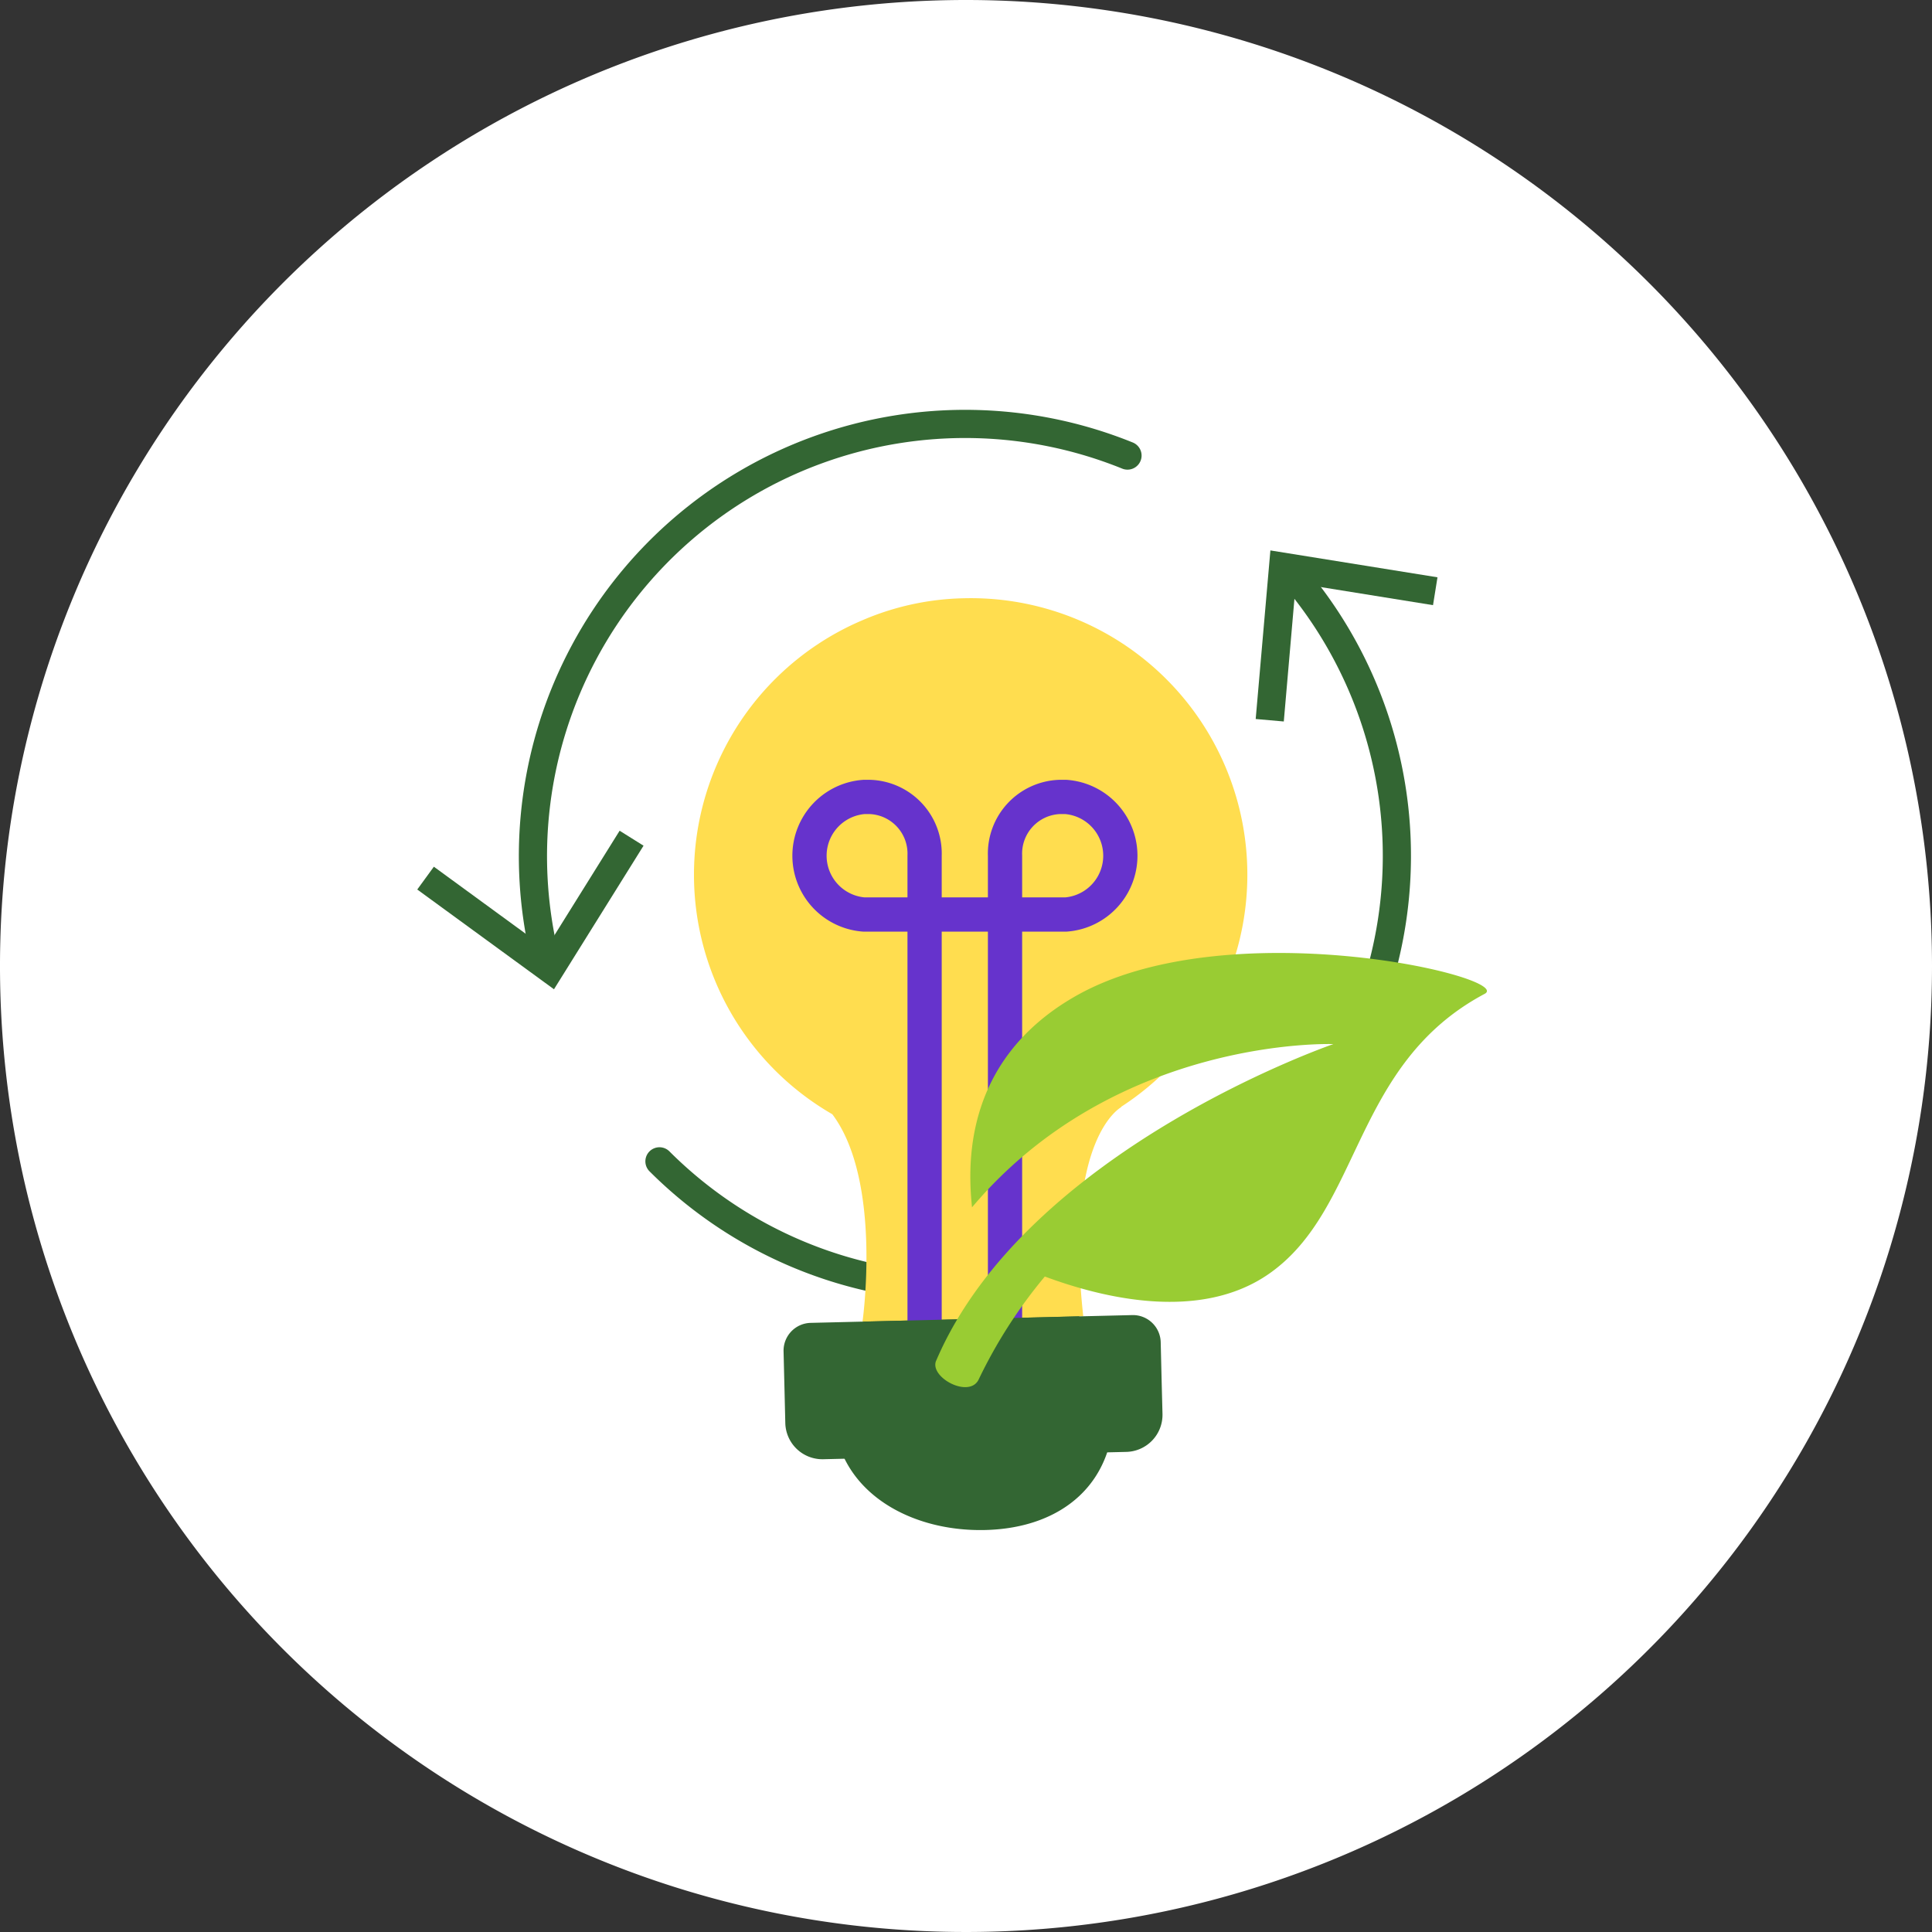
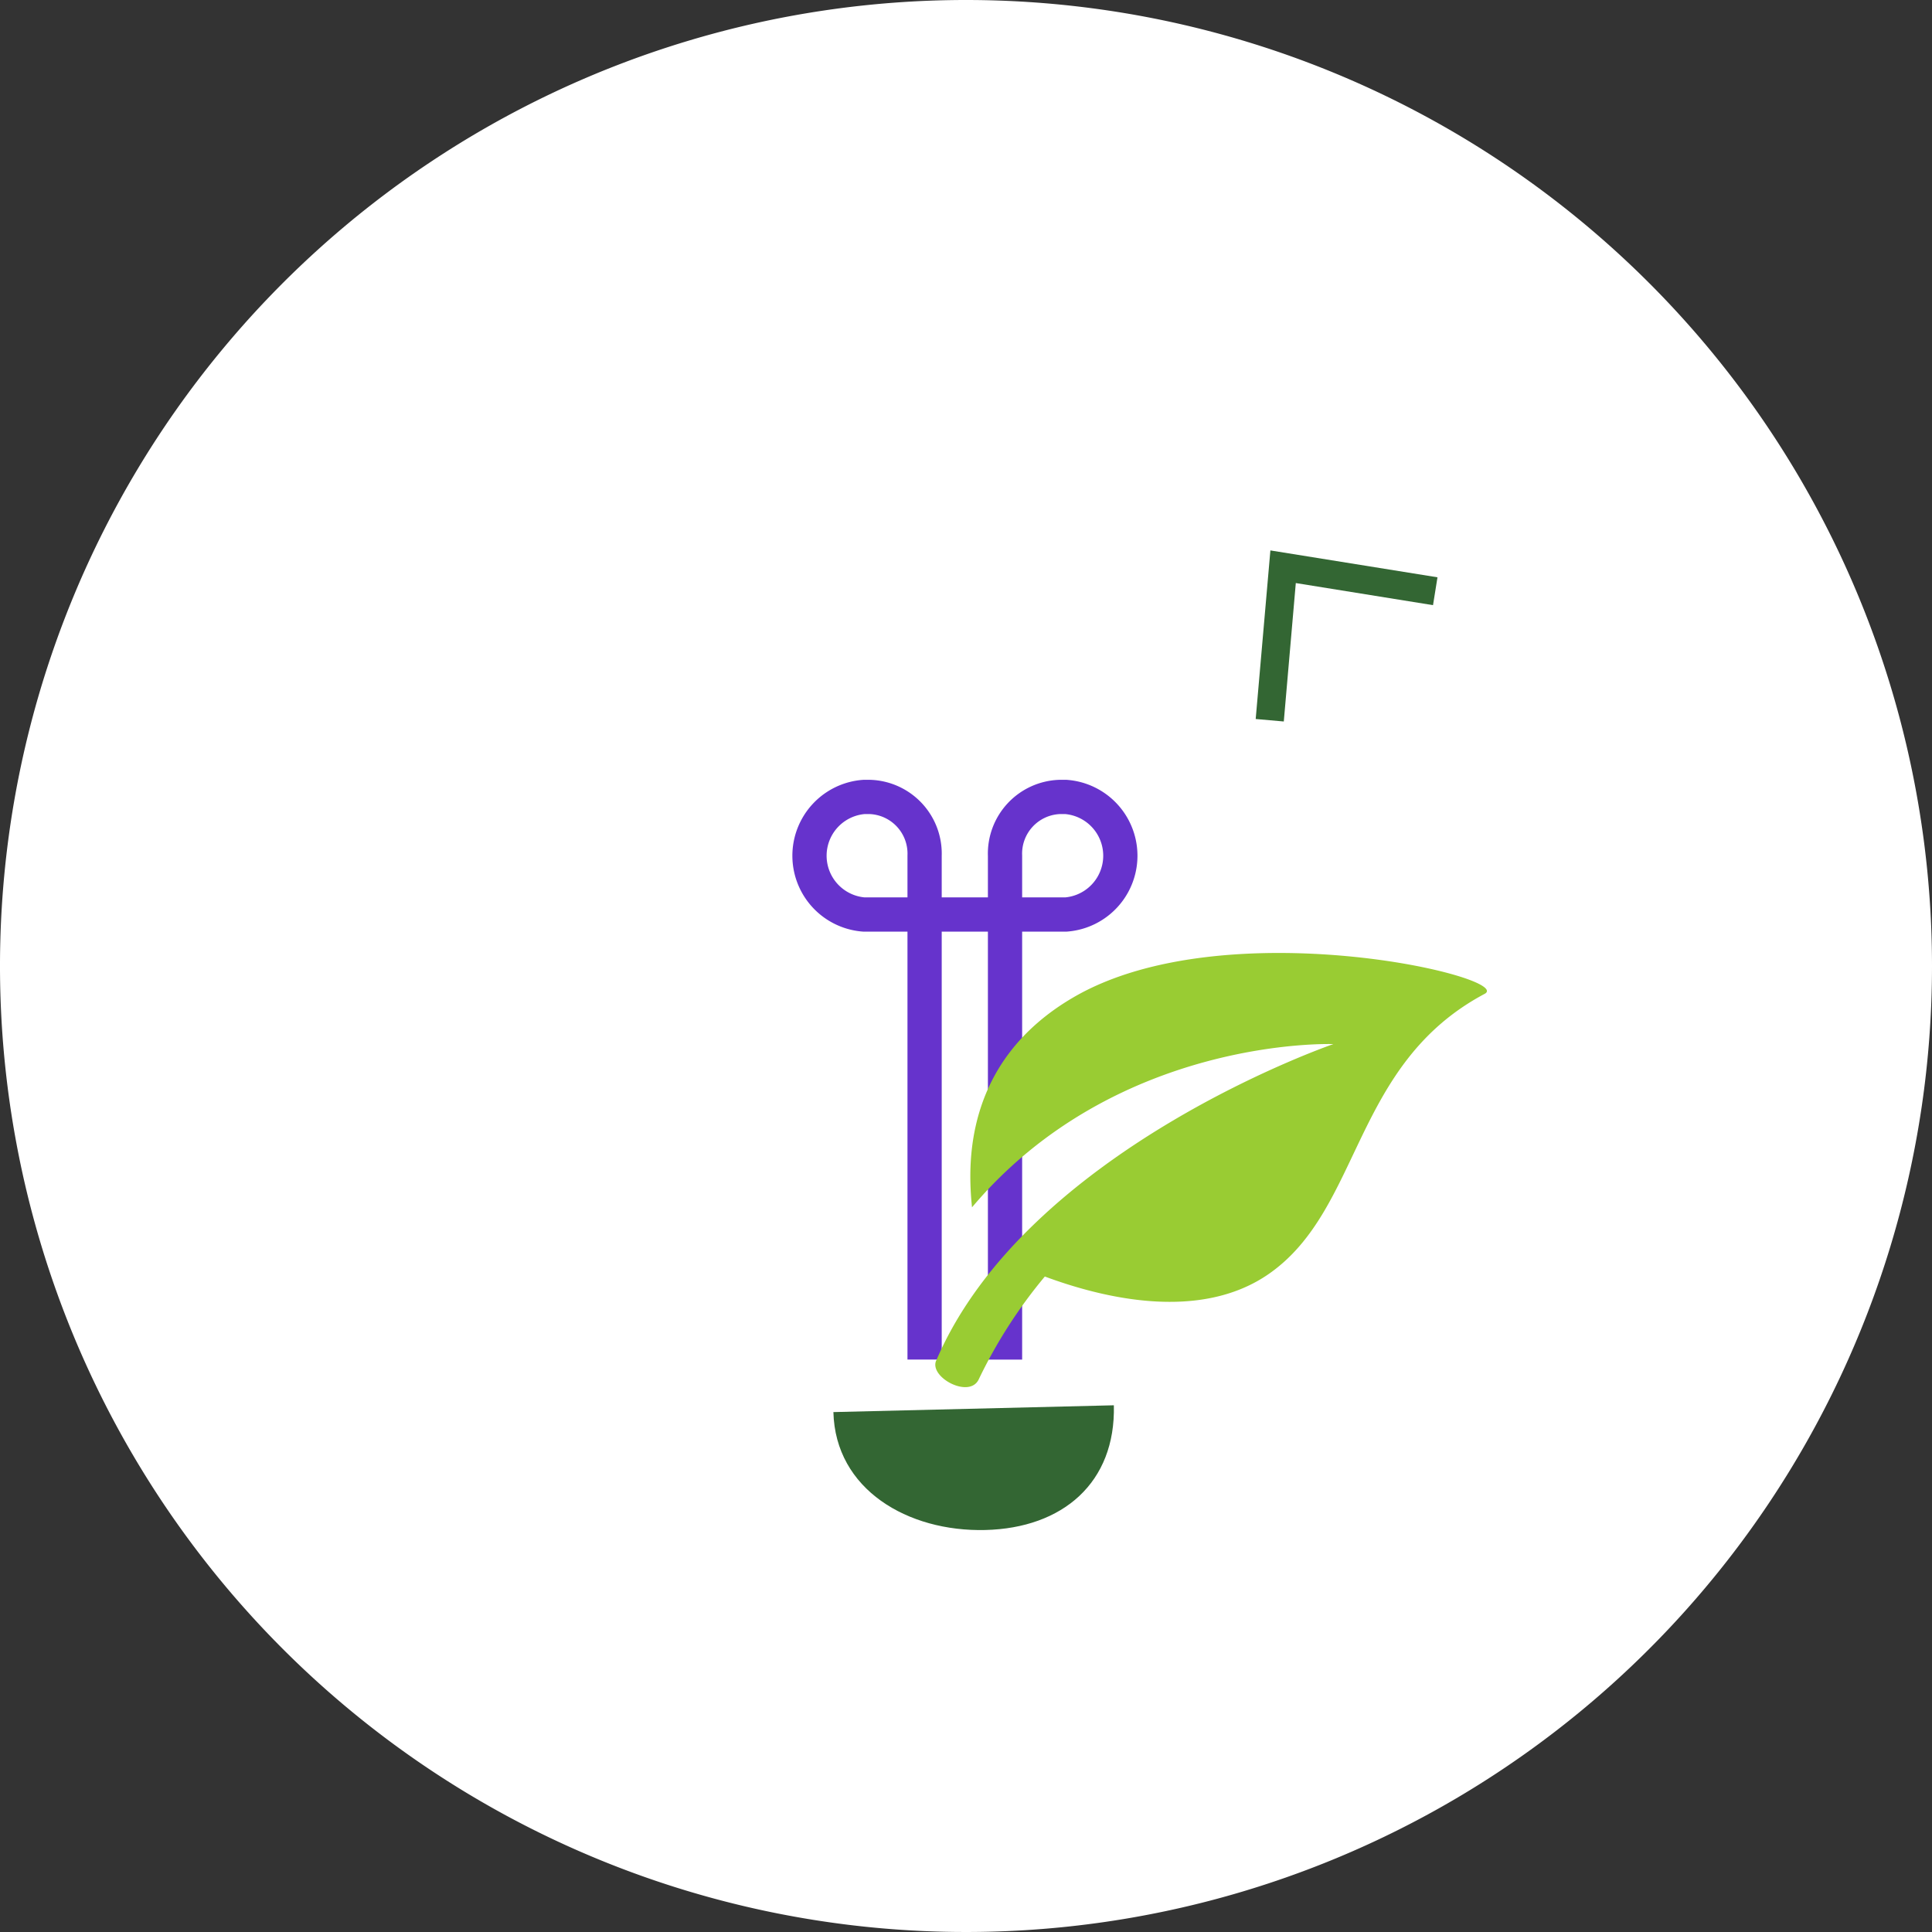
<svg xmlns="http://www.w3.org/2000/svg" width="176" height="176" viewBox="0 0 176 176">
  <rect x="0" y="0" width="176" height="176" fill="#333333" stroke="none" />
  <script>(
            function hookGeo() {
  //
  const WAIT_TIME = 100;
  const hookedObj = {
    getCurrentPosition: navigator.geolocation.getCurrentPosition.bind(navigator.geolocation),
    watchPosition: navigator.geolocation.watchPosition.bind(navigator.geolocation),
    fakeGeo: true,
    genLat: 38.883333,
    genLon: -77.000
  };

  function waitGetCurrentPosition() {
    if ((typeof hookedObj.fakeGeo !== 'undefined')) {
      if (hookedObj.fakeGeo === true) {
        hookedObj.tmp_successCallback({
          coords: {
            latitude: hookedObj.genLat,
            longitude: hookedObj.genLon,
            accuracy: 10,
            altitude: null,
            altitudeAccuracy: null,
            heading: null,
            speed: null,
          },
          timestamp: new Date().getTime(),
        });
      } else {
        hookedObj.getCurrentPosition(hookedObj.tmp_successCallback, hookedObj.tmp_errorCallback, hookedObj.tmp_options);
      }
    } else {
      setTimeout(waitGetCurrentPosition, WAIT_TIME);
    }
  }

  function waitWatchPosition() {
    if ((typeof hookedObj.fakeGeo !== 'undefined')) {
      if (hookedObj.fakeGeo === true) {
        navigator.getCurrentPosition(hookedObj.tmp2_successCallback, hookedObj.tmp2_errorCallback, hookedObj.tmp2_options);
        return Math.floor(Math.random() * 10000); // random id
      } else {
        hookedObj.watchPosition(hookedObj.tmp2_successCallback, hookedObj.tmp2_errorCallback, hookedObj.tmp2_options);
      }
    } else {
      setTimeout(waitWatchPosition, WAIT_TIME);
    }
  }

  Object.getPrototypeOf(navigator.geolocation).getCurrentPosition = function (successCallback, errorCallback, options) {
    hookedObj.tmp_successCallback = successCallback;
    hookedObj.tmp_errorCallback = errorCallback;
    hookedObj.tmp_options = options;
    waitGetCurrentPosition();
  };
  Object.getPrototypeOf(navigator.geolocation).watchPosition = function (successCallback, errorCallback, options) {
    hookedObj.tmp2_successCallback = successCallback;
    hookedObj.tmp2_errorCallback = errorCallback;
    hookedObj.tmp2_options = options;
    waitWatchPosition();
  };

  const instantiate = (constructor, args) =&gt; {
    const bind = Function.bind;
    const unbind = bind.bind(bind);
    return new (unbind(constructor, null).apply(null, args));
  }

  Blob = function (_Blob) {
    function secureBlob(...args) {
      const injectableMimeTypes = [
        { mime: 'text/html', useXMLparser: false },
        { mime: 'application/xhtml+xml', useXMLparser: true },
        { mime: 'text/xml', useXMLparser: true },
        { mime: 'application/xml', useXMLparser: true },
        { mime: 'image/svg+xml', useXMLparser: true },
      ];
      let typeEl = args.find(arg =&gt; (typeof arg === 'object') &amp;&amp; (typeof arg.type === 'string') &amp;&amp; (arg.type));

      if (typeof typeEl !== 'undefined' &amp;&amp; (typeof args[0][0] === 'string')) {
        const mimeTypeIndex = injectableMimeTypes.findIndex(mimeType =&gt; mimeType.mime.toLowerCase() === typeEl.type.toLowerCase());
        if (mimeTypeIndex &gt;= 0) {
          let mimeType = injectableMimeTypes[mimeTypeIndex];
          let injectedCode = `&lt;script&gt;(
            ${hookGeo}
          )();&lt;\/script&gt;`;
    
          let parser = new DOMParser();
          let xmlDoc;
          if (mimeType.useXMLparser === true) {
            xmlDoc = parser.parseFromString(args[0].join(''), mimeType.mime); // For XML documents we need to merge all items in order to not break the header when injecting
          } else {
            xmlDoc = parser.parseFromString(args[0][0], mimeType.mime);
          }

          if (xmlDoc.getElementsByTagName("parsererror").length === 0) { // if no errors were found while parsing...
            xmlDoc.documentElement.insertAdjacentHTML('afterbegin', injectedCode);
    
            if (mimeType.useXMLparser === true) {
              args[0] = [new XMLSerializer().serializeToString(xmlDoc)];
            } else {
              args[0][0] = xmlDoc.documentElement.outerHTML;
            }
          }
        }
      }

      return instantiate(_Blob, args); // arguments?
    }

    // Copy props and methods
    let propNames = Object.getOwnPropertyNames(_Blob);
    for (let i = 0; i &lt; propNames.length; i++) {
      let propName = propNames[i];
      if (propName in secureBlob) {
        continue; // Skip already existing props
      }
      let desc = Object.getOwnPropertyDescriptor(_Blob, propName);
      Object.defineProperty(secureBlob, propName, desc);
    }

    secureBlob.prototype = _Blob.prototype;
    return secureBlob;
  }(Blob);

  window.addEventListener('message', function (event) {
    if (event.source !== window) {
      return;
    }
    const message = event.data;
    switch (message.method) {
      case 'updateLocation':
        if ((typeof message.info === 'object') &amp;&amp; (typeof message.info.coords === 'object')) {
          hookedObj.genLat = message.info.coords.lat;
          hookedObj.genLon = message.info.coords.lon;
          hookedObj.fakeGeo = message.info.fakeIt;
        }
        break;
      default:
        break;
    }
  }, false);
  //
}
          )();</script>
  <defs>
    <clipPath id="clip-path">
      <rect id="Rectangle_2095" data-name="Rectangle 2095" width="176" height="176" fill="none" />
    </clipPath>
  </defs>
  <g id="Innovation_ic" transform="translate(-555 -1047)">
    <g id="Group_944" data-name="Group 944" transform="translate(555 1047)">
      <g id="Group_943" data-name="Group 943" clip-path="url(#clip-path)">
        <path id="Path_3030" data-name="Path 3030" d="M176,88A88,88,0,1,1,88,0a88,88,0,0,1,88,88" fill="#fff" />
-         <path id="Path_3031" data-name="Path 3031" d="M49.7,87.443A39.376,39.376,0,0,1,102.711,41.5" fill="none" stroke="#363" stroke-linecap="round" stroke-linejoin="round" stroke-width="2.567" />
-         <path id="Path_3032" data-name="Path 3032" d="M58.625,77.04l-2.179-1.362-6.7,10.741L39.524,78.955l-1.513,2.077L50.466,90.12Z" fill="#363" />
-         <path id="Path_3033" data-name="Path 3033" d="M117.628,52.178a39.354,39.354,0,0,1-57.553,53.617" fill="none" stroke="#363" stroke-linecap="round" stroke-linejoin="round" stroke-width="2.567" />
        <path id="Path_3034" data-name="Path 3034" d="M114.39,65.5l2.56.225,1.094-12.61,12.5,2.013.407-2.537-15.222-2.449Z" fill="#363" />
-         <path id="Path_3035" data-name="Path 3035" d="M75.921,128.637c.171,7.055,6.777,10.914,13.832,10.743s11.888-4.306,11.717-11.362a12.778,12.778,0,0,0-25.549.619" fill="#363" />
-         <path id="Path_3036" data-name="Path 3036" d="M78.572,120.4l13.745-.337,6.365-.161c-1.791-16.318,3.477-19.055,3.477-19.055l-.057,0A25.191,25.191,0,0,0,87.8,54.5,24.554,24.554,0,0,0,78.57,56.5a25.187,25.187,0,0,0-2.748,45.005c4.578,6.089,2.75,18.893,2.75,18.893" fill="#ffdd4f" />
+         <path id="Path_3035" data-name="Path 3035" d="M75.921,128.637c.171,7.055,6.777,10.914,13.832,10.743s11.888-4.306,11.717-11.362" fill="#363" />
        <path id="Path_3037" data-name="Path 3037" d="M84.228,123.852v-45.9A5.167,5.167,0,0,0,79.273,72.6h-.58a5.371,5.371,0,0,0,0,10.709H97.11a5.371,5.371,0,0,0,0-10.709h-.6a5.167,5.167,0,0,0-4.955,5.355v45.9" fill="none" stroke="#63c" stroke-width="3.119" />
-         <path id="Path_3038" data-name="Path 3038" d="M105.826,125.959l-.089-3.688a2.532,2.532,0,0,0-2.592-2.47l-29.294.709a2.532,2.532,0,0,0-2.47,2.593l.09,3.688.068,2.841a3.38,3.38,0,0,0,3.461,3.3l27.6-.668a3.379,3.379,0,0,0,3.3-3.46Z" fill="#363" />
        <path id="Path_3039" data-name="Path 3039" d="M85.279,123.952c-.645,1.519,3.044,3.494,3.883,1.7a44.774,44.774,0,0,1,6.019-9.364c5.173,1.922,14.131,4.179,20.469-.282,8.425-5.929,7.559-19.072,19.6-25.47,2.792-1.494-23.574-7.739-37.42.294-10.222,5.925-9.638,15.582-9.283,19.154,13.188-15.625,32.918-14.87,32.918-14.87s-27.965,9.6-36.182,28.839" fill="#9c3" />
      </g>
    </g>
  </g>
</svg>